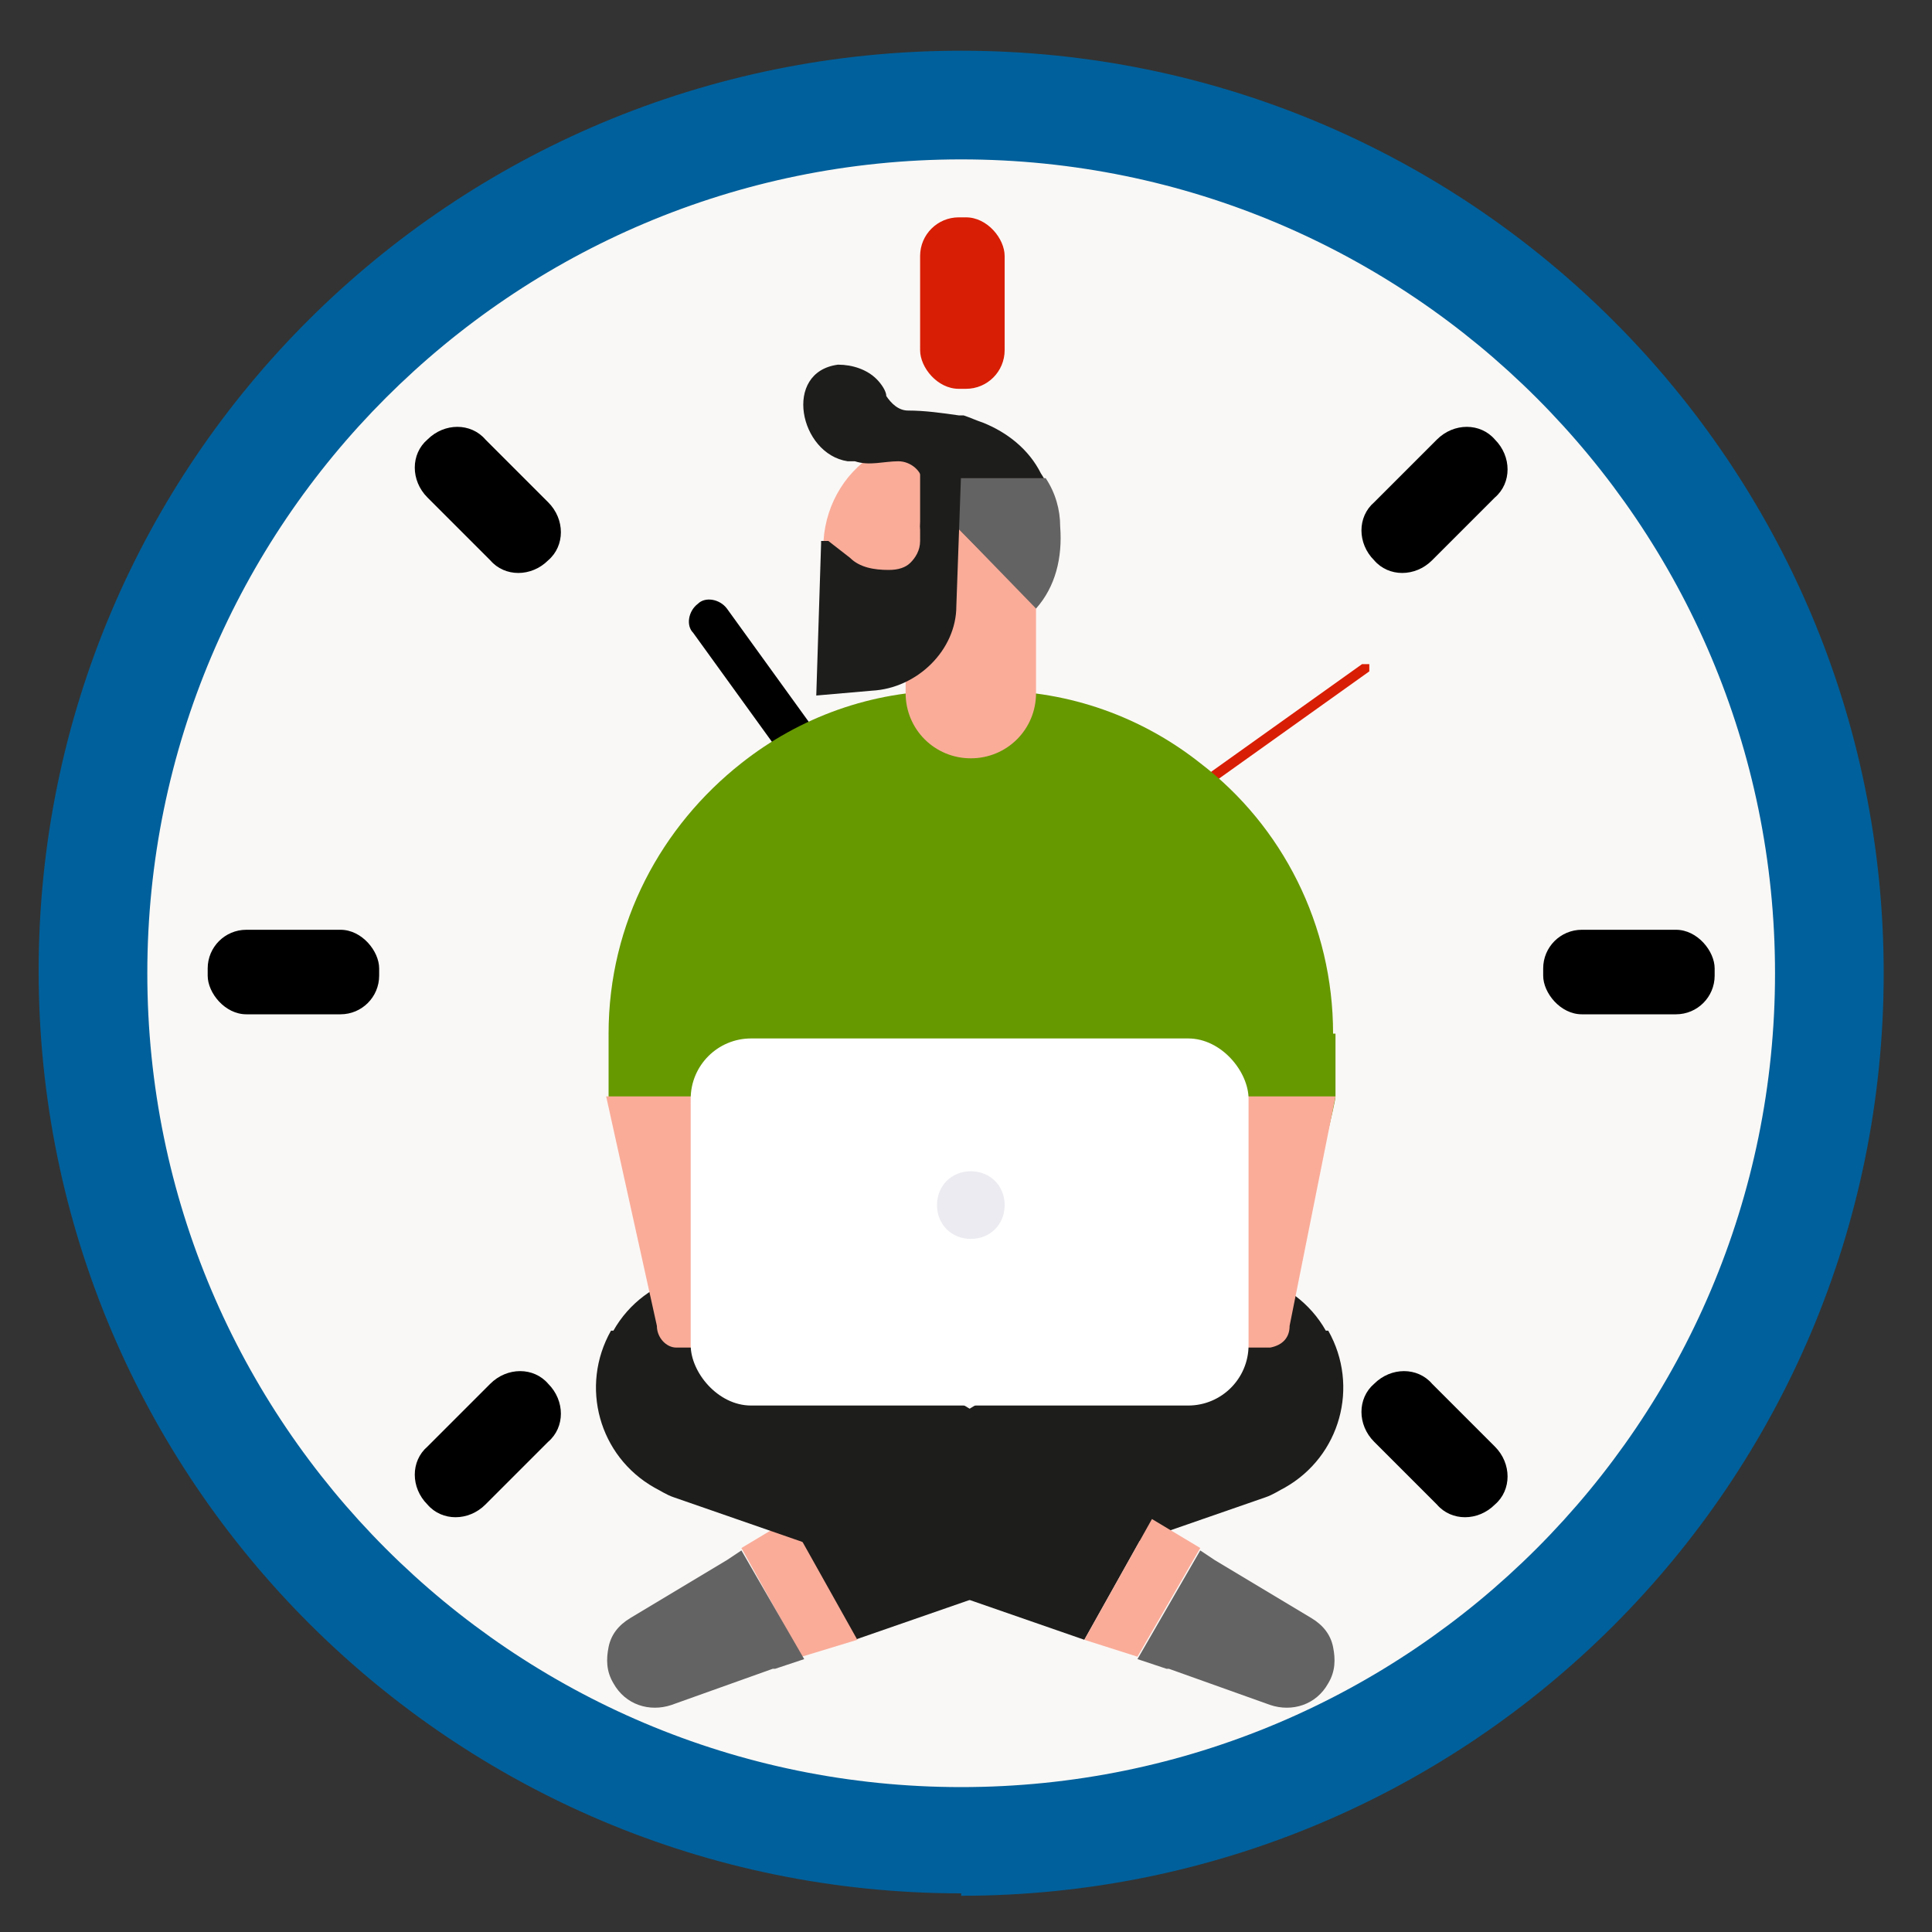
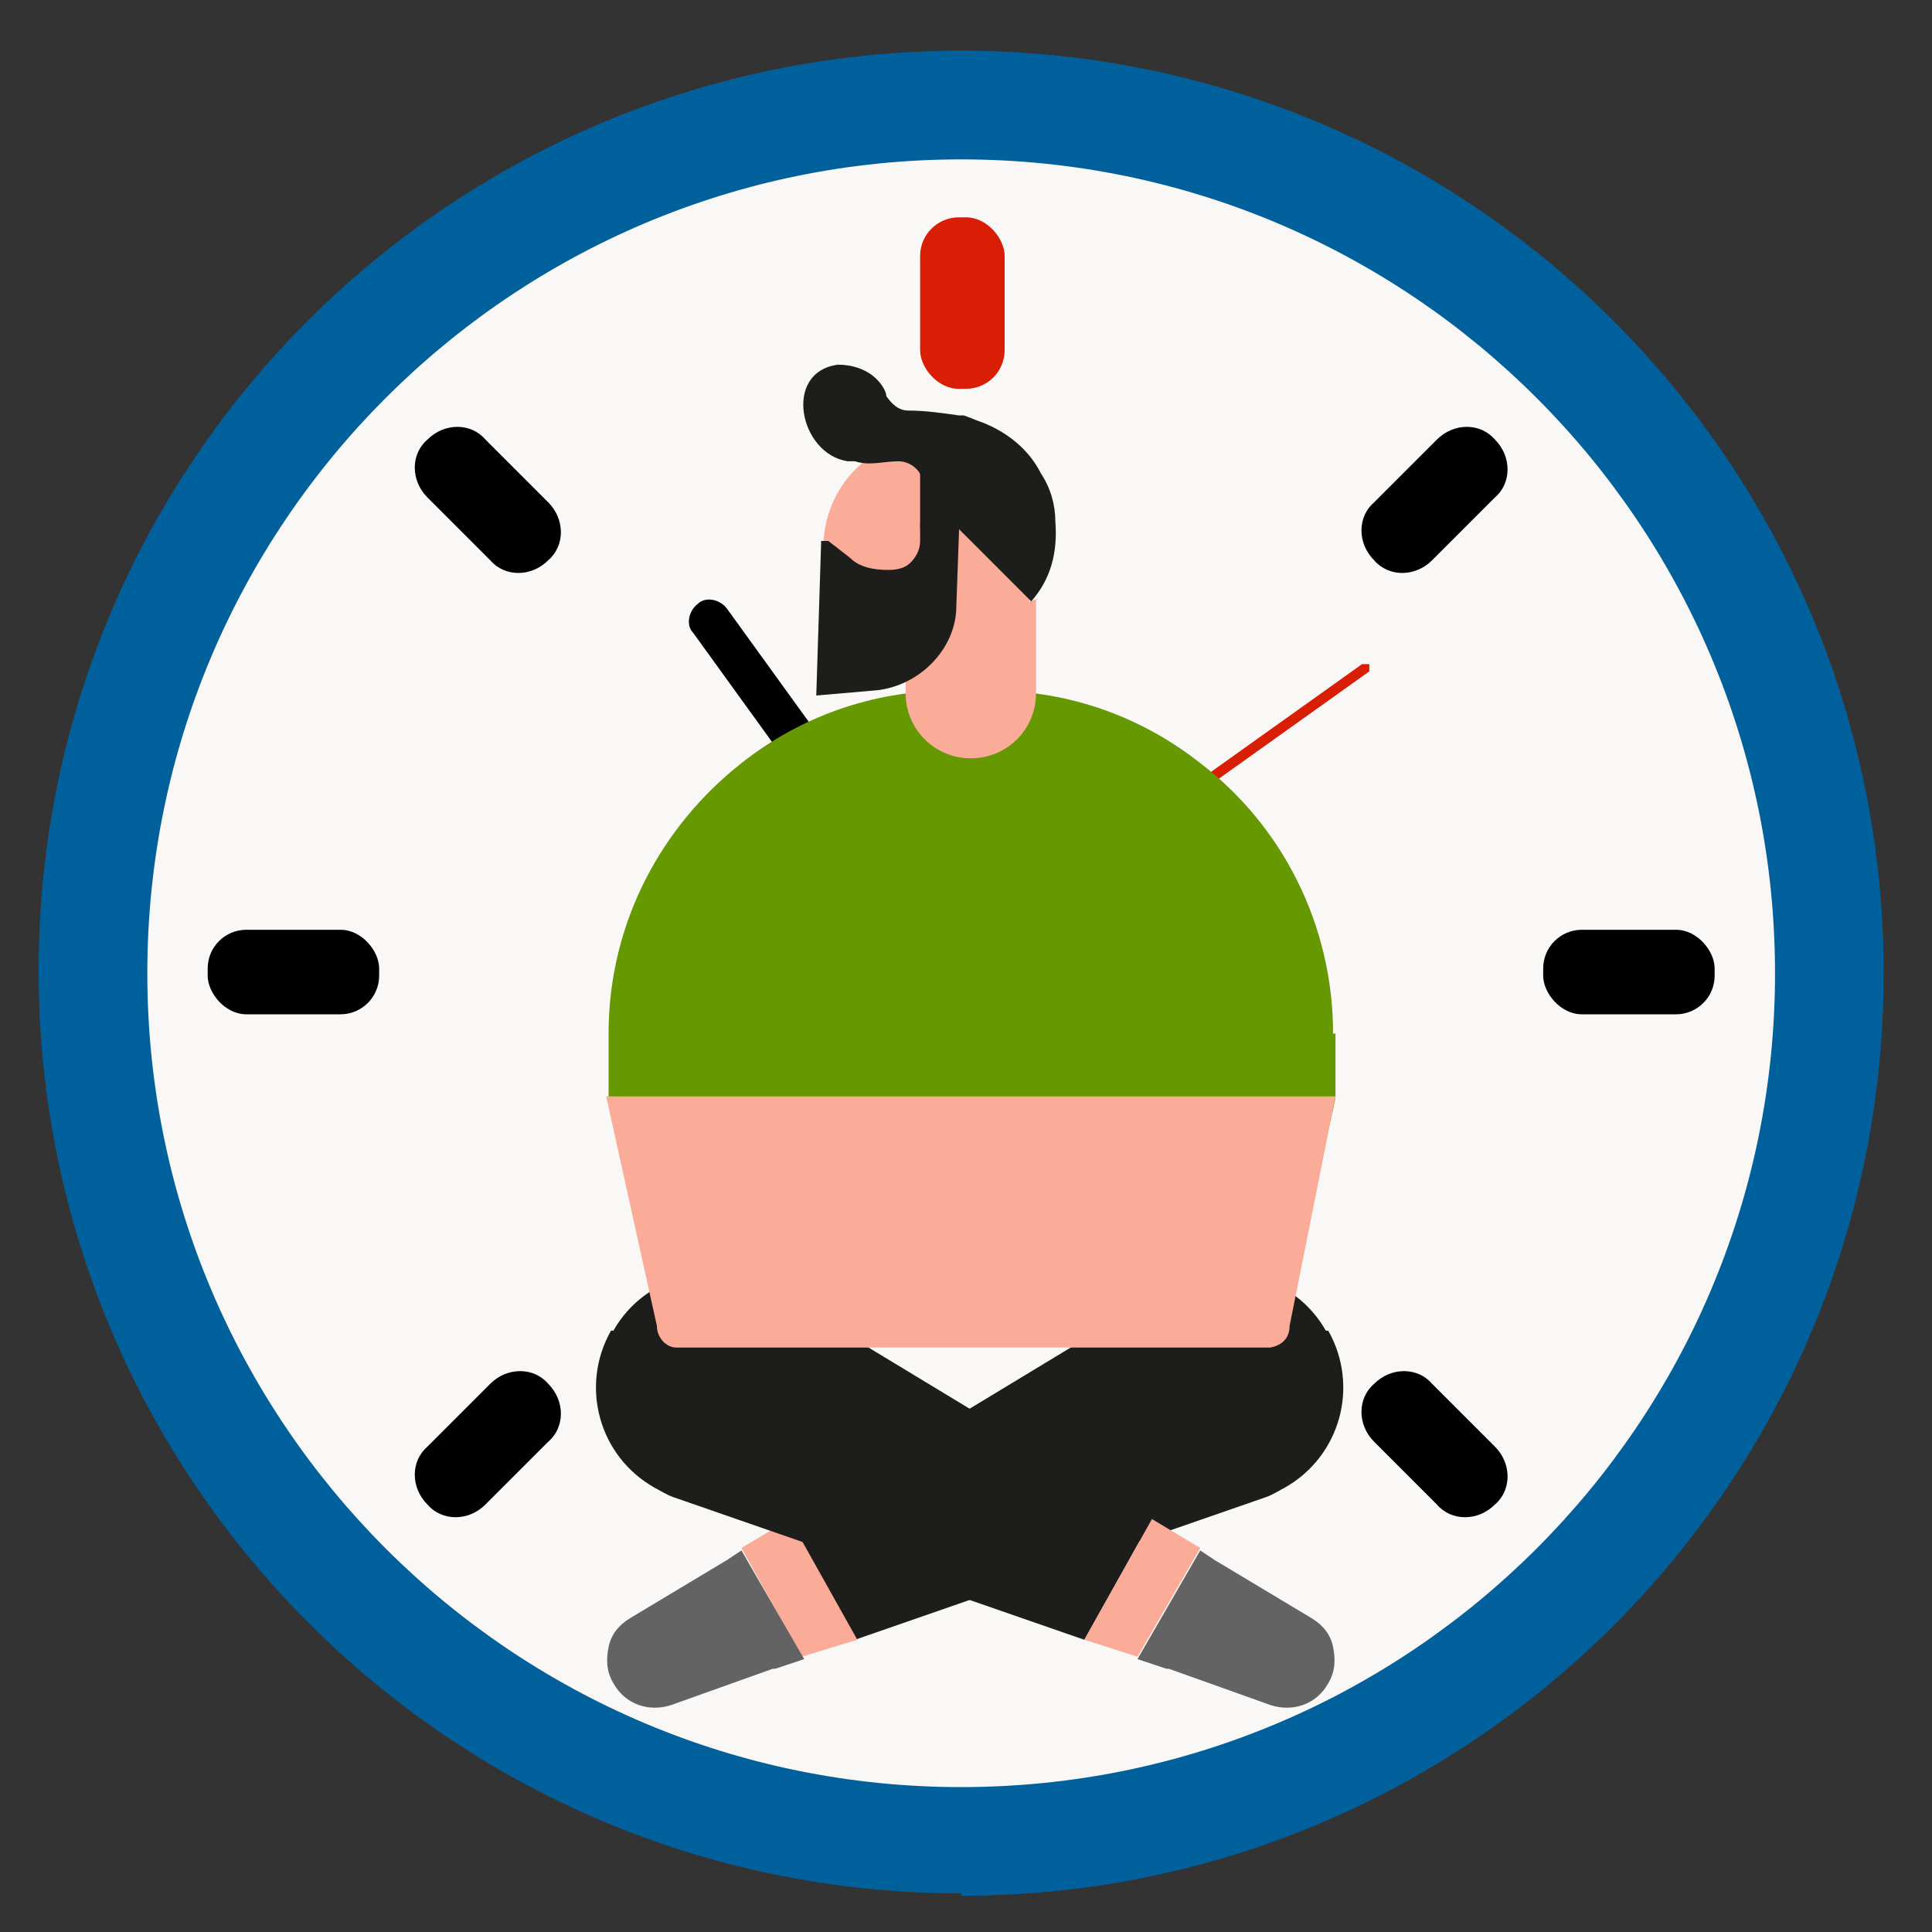
<svg xmlns="http://www.w3.org/2000/svg" id="Layer_1" version="1.1" viewBox="0 0 80 80">
  <rect x="0" y="0" width="80" height="80" fill="#333333" stroke="none" />
  <defs>
    <style>
      .st0 {
        fill: #646363;
      }

      .st1 {
        fill: #faac99;
      }

      .st2 {
        fill: #fff;
      }

      .st3 {
        fill: #ebebf1;
      }

      .st4 {
        fill: #faf8f6;
      }

      .st5 {
        fill: #6f2677;
      }

      .st6 {
        fill-opacity: 0;
      }

      .st7 {
        fill: #676d6f;
      }

      .st8 {
        fill: #d81e04;
      }

      .st9 {
        fill: #1d1d1b;
      }

      .st10 {
        fill: #690;
      }

      .st11 {
        fill: #00609b;
      }
    </style>
  </defs>
  <g>
    <circle class="st4" cx="39.8" cy="40.2" r="35.9" />
    <path class="st6" d="M6.4,41.7C6.4,22.5,22.1,6.9,41.3,6.9s20.9,5.2,27.3,13.2c-6.3-8.9-16.7-14.7-28.4-14.7C21,5.4,5.3,21.1,5.3,40.3s2.8,15.6,7.5,21.6c-4-5.7-6.4-12.6-6.4-20.1h0Z" />
    <rect class="st8" x="38.1" y="9" width="3.5" height="7.1" rx="1.6" ry="1.6" />
    <g>
      <rect x="8.6" y="38.5" width="7.1" height="3.5" rx="1.6" ry="1.6" />
      <rect x="63.9" y="38.5" width="7.1" height="3.5" rx="1.6" ry="1.6" />
    </g>
    <g>
      <path d="M22.7,23.2h0c-.7.7-1.8.7-2.4,0l-2.6-2.6c-.7-.7-.7-1.8,0-2.4h0c.7-.7,1.8-.7,2.4,0l2.6,2.6c.7.7.7,1.8,0,2.4Z" />
      <path d="M61.9,62.3h0c-.7.7-1.8.7-2.4,0l-2.6-2.6c-.7-.7-.7-1.8,0-2.4h0c.7-.7,1.8-.7,2.4,0l2.6,2.6c.7.7.7,1.8,0,2.4Z" />
    </g>
    <g>
      <path d="M22.7,57.3h0c.7.7.7,1.8,0,2.4l-2.6,2.6c-.7.7-1.8.7-2.4,0h0c-.7-.7-.7-1.8,0-2.4l2.6-2.6c.7-.7,1.8-.7,2.4,0Z" />
      <path d="M61.9,18.2h0c.7.7.7,1.8,0,2.4l-2.6,2.6c-.7.7-1.8.7-2.4,0h0c-.7-.7-.7-1.8,0-2.4l2.6-2.6c.7-.7,1.8-.7,2.4,0Z" />
    </g>
    <circle class="st7" cx="39.7" cy="40.1" r="2.9" />
    <path d="M39.8,40.1h0c-.3.3-.9.2-1.2-.2l-9.9-13.7c-.3-.3-.2-.9.2-1.2h0c.3-.3.9-.2,1.2.2l9.9,13.7c.3.3.2.9-.2,1.2Z" />
    <path d="M53.2,35.9h0c.1.4,0,.9-.5,1l-12.6,4c-.4.1-.9,0-1-.5h0c-.1-.4,0-.9.5-1l12.6-4c.4-.1.9,0,1,.5Z" />
    <path class="st8" d="M56.7,27.8l-17.1,12.2h-.3c0,0,0-.2,0-.3l17.1-12.2h.3c0,0,0,.2,0,.3Z" />
-     <path class="st8" d="M40.9,39.1c.5.7.3,1.6-.3,2s-1.6.3-2-.3-.3-1.6.3-2,1.6-.3,2,.3Z" />
+     <path class="st8" d="M40.9,39.1s-1.6.3-2-.3-.3-1.6.3-2,1.6-.3,2,.3Z" />
    <path class="st11" d="M39.8,78.4C18.7,78.4,1.6,61.3,1.6,40.2S18.7,2.1,39.8,2.1s38.2,17.1,38.2,38.2-17.1,38.2-38.2,38.2h0ZM39.8,6.6C21.2,6.6,6.1,21.7,6.1,40.3s15.1,33.7,33.7,33.7,33.7-15.1,33.7-33.7S58.4,6.6,39.8,6.6Z" />
  </g>
  <g>
    <g>
      <path class="st1" d="M34.1,22.4c-.1,2.5,1.8,4.6,4.3,4.8,1,0,1.9-.2,2.7-.7.2-.1.4-.3.6-.5.9-.8,1.4-1.9,1.5-3.1,0-1.8-.9-3.4-2.4-4.3-.2-.1-.5-.2-.8-.3h0c-.4-.1-.7-.2-1.1-.2,0,0-.2,0-.3,0-.8,0-1.6.2-2.2.6-1.3.7-2.2,2.1-2.3,3.7Z" />
      <path class="st5" d="M35.6,19.3s0,0,0,0c0,0,0,0,0,0Z" />
      <path class="st1" d="M39,22.9c0,.6.5,1.2,1.1,1.2.6,0,1.2-.5,1.2-1.1,0-.6-.5-1.2-1.1-1.2-.6,0-1.2.5-1.2,1.1Z" />
      <g>
        <path class="st9" d="M55,55.1c1.3,2.3.5,5.2-1.8,6.5-.2.1-.5.3-.8.4l-17,5.9-2.8-5,15.7-9.5c2.3-1.4,5.3-.6,6.6,1.7Z" />
        <polygon class="st1" points="33.2 68.6 30.7 64.1 32.7 62.9 35.5 67.9 33.2 68.6" />
        <path class="st0" d="M32,69.1l-4.2,1.5c-.9.3-1.9,0-2.4-.9-.3-.5-.3-1-.2-1.5.1-.5.4-.9.9-1.2l4-2.4.6-.4,2.6,4.5-1.2.4Z" />
      </g>
      <path class="st9" d="M25.3,55.1c-1.3,2.3-.5,5.2,1.8,6.5.2.1.5.3.8.4l17,5.9,2.8-5-15.7-9.5c-2.3-1.4-5.3-.6-6.6,1.7Z" />
      <polygon class="st1" points="47.1 68.6 49.7 64.1 47.7 62.9 44.9 67.9 47.1 68.6" />
      <path class="st0" d="M48.4,69.1l4.2,1.5c.9.3,1.9,0,2.4-.9.3-.5.3-1,.2-1.5-.1-.5-.4-.9-.9-1.2l-4-2.4-.6-.4-2.6,4.5,1.2.4Z" />
      <path class="st10" d="M55.3,42.8v2.6c0,.5-2.5,10.1-2.9,10.2,0,0,0,0-.1,0l-24.3-.8s0,0-.1,0c-.4,0-2.7-9-2.7-9.4v-2.6c0-4.6,2.2-8.6,5.5-11.2,2.4-1.9,5.4-3,8.6-3h1.8c3.2,0,6.2,1.1,8.6,3,3.4,2.6,5.5,6.7,5.5,11.2Z" />
      <path class="st1" d="M55.3,45.4l-1.9,9.5c0,.5-.3.8-.8.9,0,0,0,0-.1,0h-24.4s0,0-.1,0c-.4,0-.8-.4-.8-.9l-2.1-9.5h30.2Z" />
      <path class="st1" d="M42.9,24.8v3.9c0,1.5-1.2,2.7-2.7,2.7h0c-1.5,0-2.7-1.2-2.7-2.7v-2.7l5.5-1.2Z" />
      <g>
-         <rect class="st2" x="28.6" y="43" width="23.1" height="15.2" rx="2.5" ry="2.5" />
-         <path class="st3" d="M41.6,49.9c0,.8-.6,1.4-1.4,1.4s-1.4-.6-1.4-1.4.6-1.4,1.4-1.4,1.4.6,1.4,1.4Z" />
-       </g>
+         </g>
    </g>
    <path class="st9" d="M35.4,19.1s0,0,0,0c.6.2,1.2,0,1.8,0,.5,0,1,.4,1,.9h0c0,.1-.1,1.8-.1,1.8,0,.3.2.6.6.6.2,0,.4-.1.5-.4h0c0,0,0-.1,0-.1v-.3c.1,0,.2,0,.2,0l3.3,3.3s0,0,0,0c.8-.9,1.1-2,1-3.3,0-.7-.2-1.4-.6-2-.5-1-1.4-1.7-2.4-2.1-.3-.1-.5-.2-.8-.3h0c0,0-.1,0-.2,0-.7-.1-1.4-.2-2.1-.2-.4,0-.7-.3-.9-.6,0-.2-.2-.5-.4-.7-.4-.4-1-.6-1.6-.6-2.3.3-1.6,3.7.4,4Z" />
-     <path class="st0" d="M39.6,19.6v2.2c0,0,3.3,3.4,3.3,3.4,0,0,0,0,0,0,.8-.9,1.1-2.1,1-3.4,0-.7-.2-1.4-.6-2h-3.8Z" />
    <path class="st9" d="M34,22.4c0,0,.2,0,.3,0l.9.7c.4.4,1,.5,1.6.5.4,0,.7-.1.9-.3.2-.2.4-.5.4-.9v-3.1c0,0,1.7.2,1.7.2l-.2,5.6c0,1.8-1.6,3.4-3.5,3.5l-2.3.2.2-6.3Z" />
  </g>
</svg>